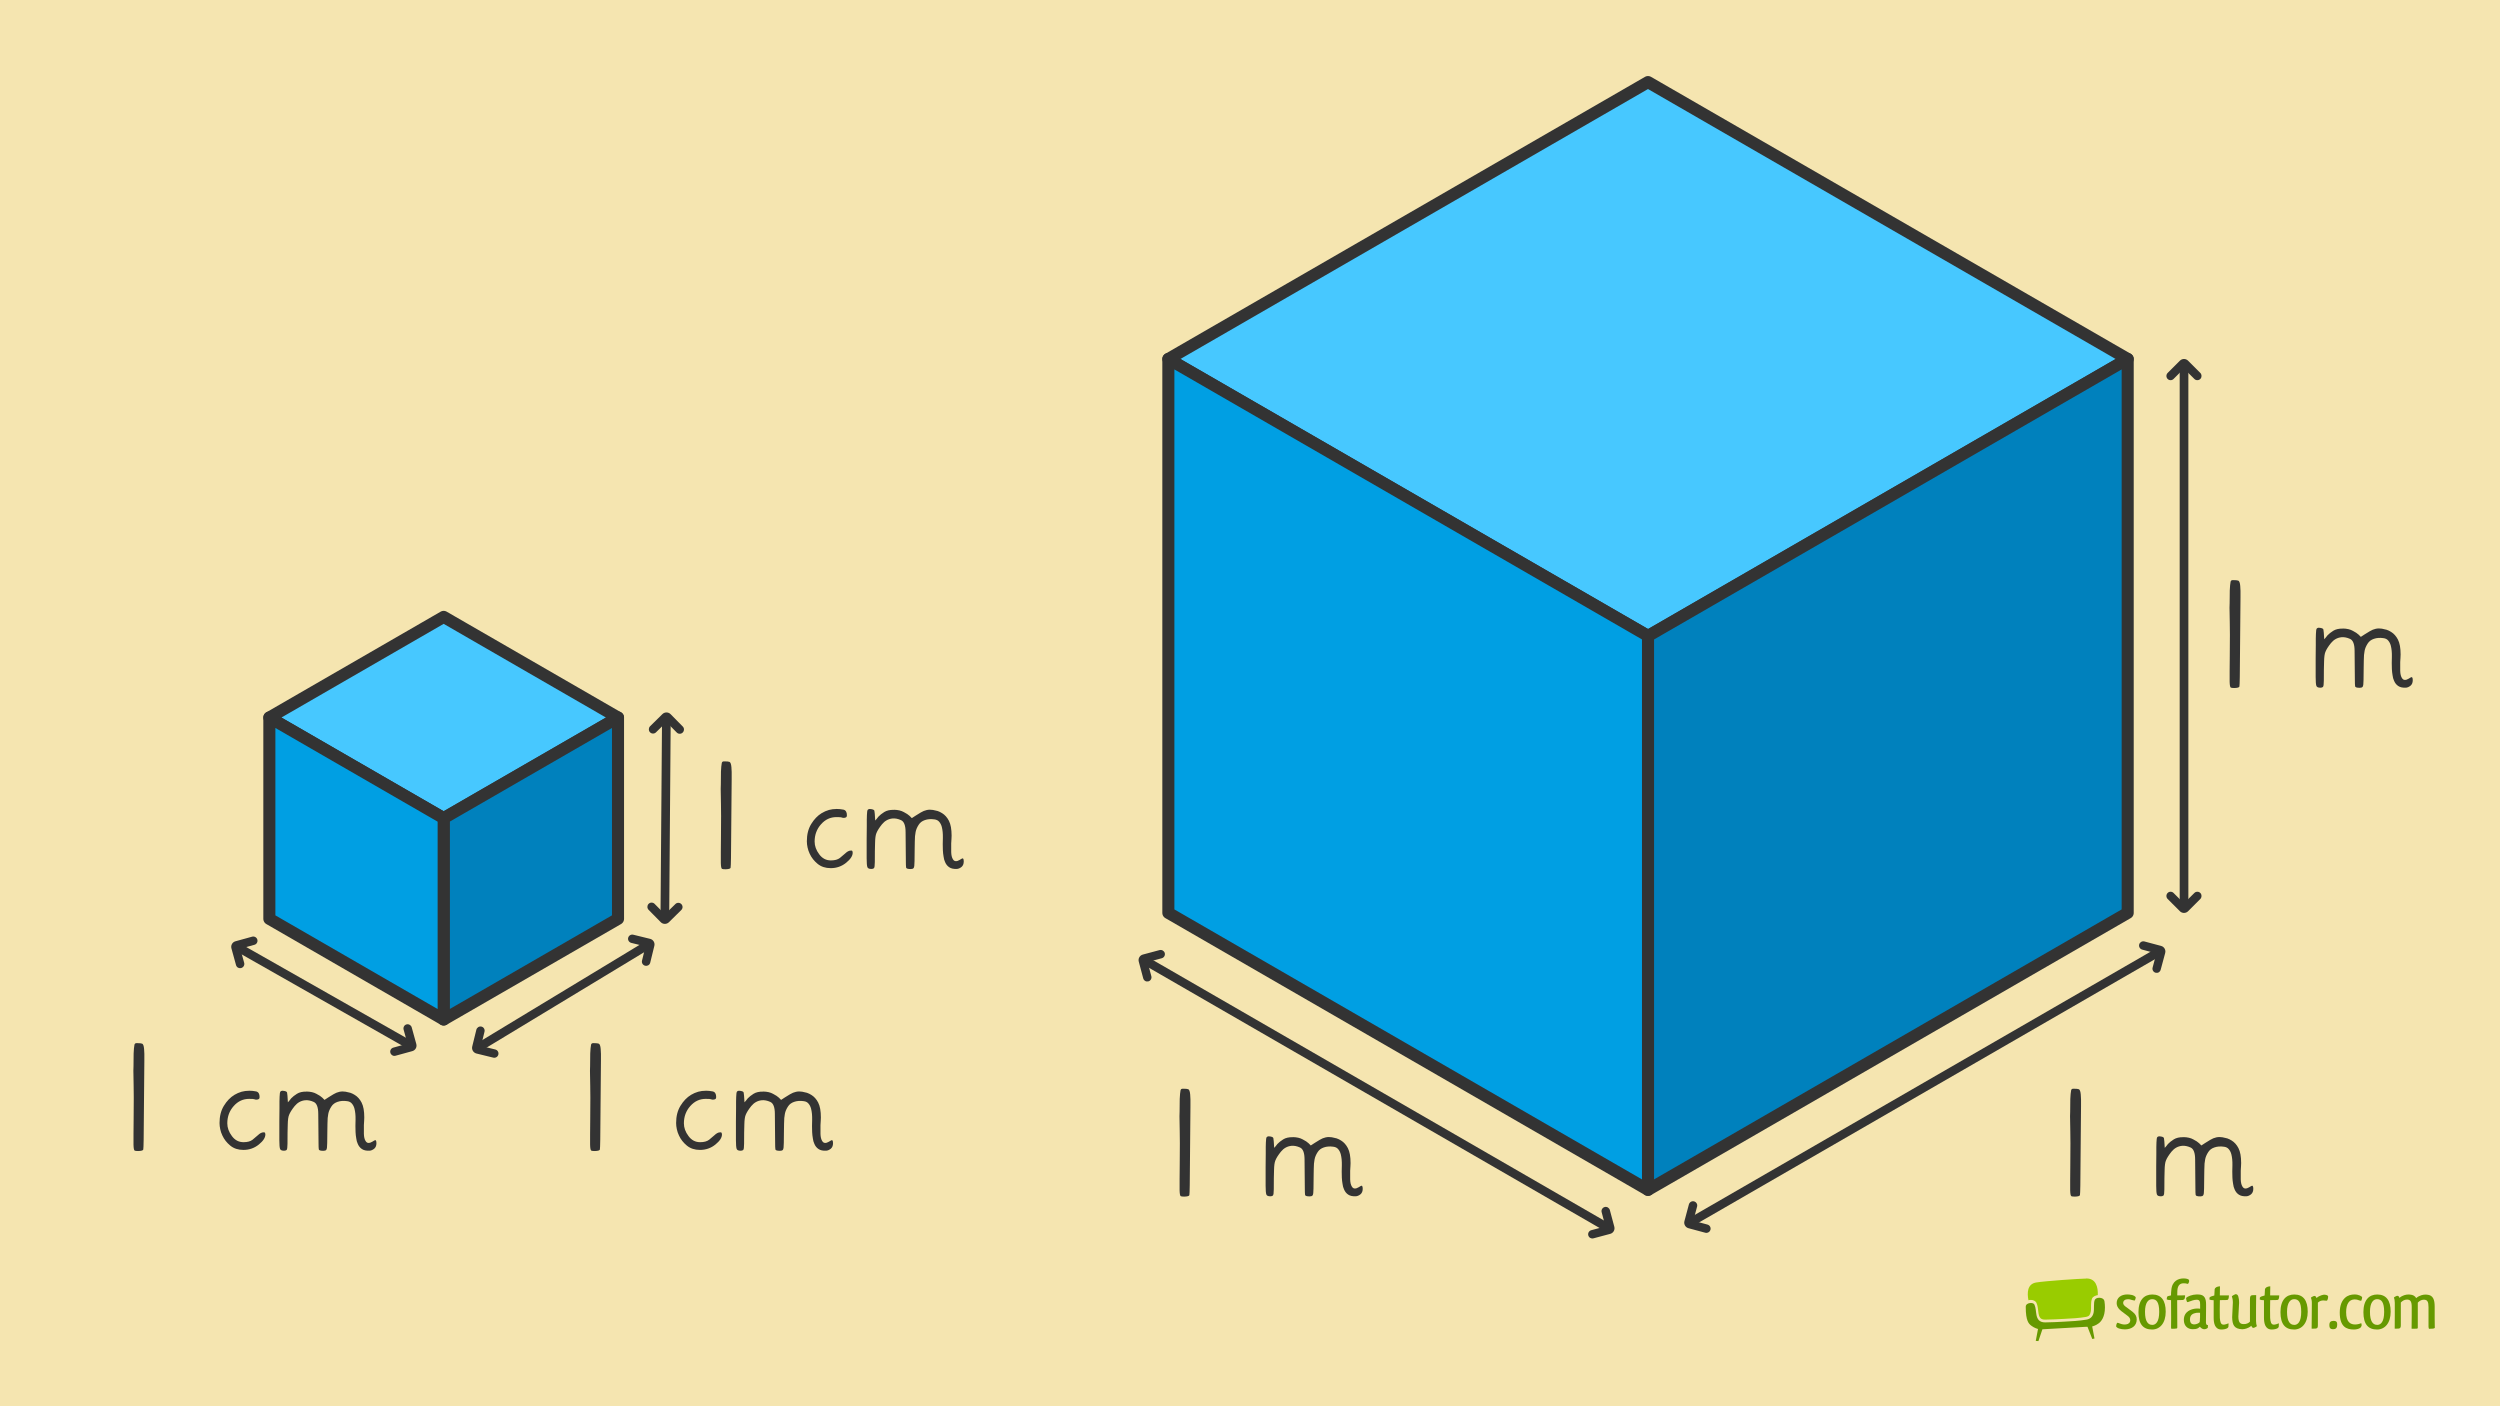
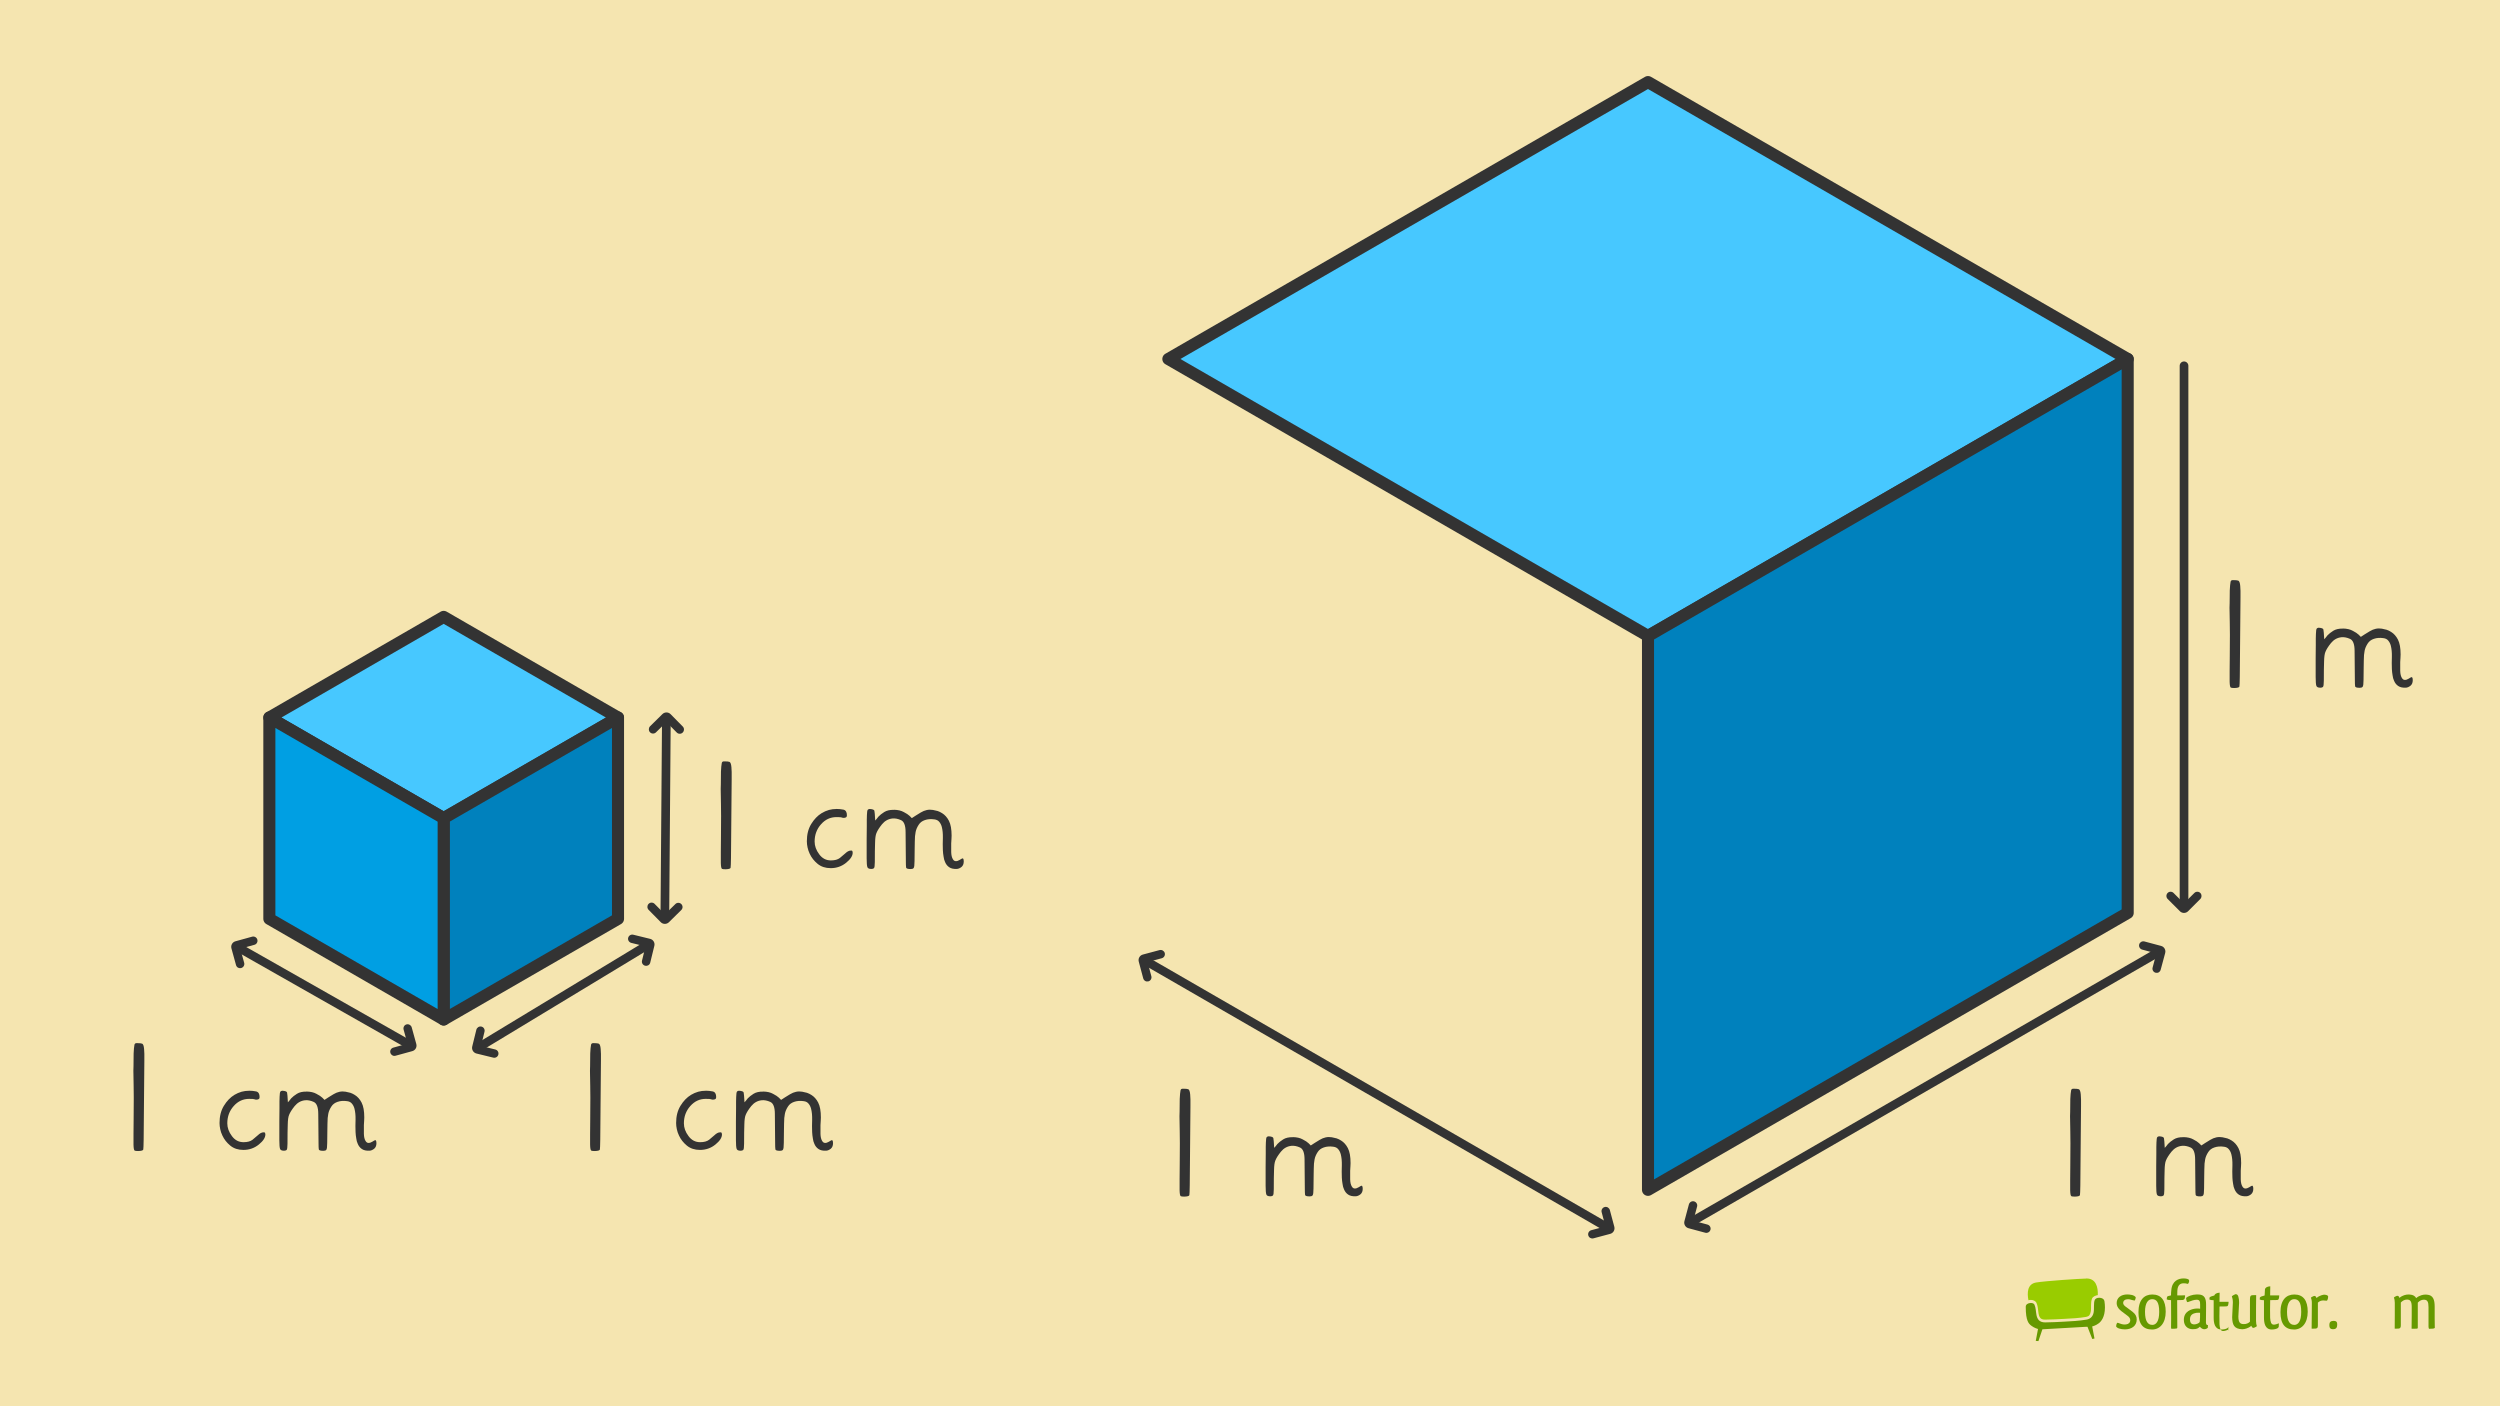
<svg xmlns="http://www.w3.org/2000/svg" id="Layer_1" width="576" height="324" viewBox="0 0 576 324">
  <g id="_1_SEO_Themplate_orig">
    <rect x="-.6" y="-.6" width="577.2" height="325.2" fill="#f5e5b0" />
    <g>
      <rect x="461.36" y="11.22" width="105" height="22" fill="none" />
      <rect width="576" height="324" fill="none" />
    </g>
    <g>
      <rect x="461.36" y="290.77" width="105" height="22" fill="none" />
      <g>
        <g>
          <path d="M467.08,300.43c-.22,.16-.35,.37-.35,.67,0,1.65,.18,2.64,.43,3.25,.25,.61,.55,.86,.88,1.11,.32,.24,.65,.41,.9,.52,.24,.11,.4,.15,.4,.15l.22,.06-.52,2.75,.61,.05,.92-2.72,10.12-.58h.27s1.1,2.81,1.1,2.81l.51-.11-.53-2.78,.22-.06s.15-.04,.4-.15c.25-.1,.57-.27,.9-.52,.52-.39,1.42-1.4,1.42-3.64,0-.43-.03-.89-.11-1.41-.08-.55-.6-.83-1.2-.83-.48,0-.91,.21-1.02,.48-.34,.72-.09,2-.29,2.98-.17,.84-.74,1.44-1.62,1.58-1.87,.31-3.3,.36-5.16,.47-1.62,.09-2.72,.14-4.34,.17h-.06c-.63,0-1.1-.18-1.42-.5-.31-.32-.46-.74-.55-1.17-.17-.88-.14-1.69-.47-2.41-.1-.24-.44-.41-.85-.4h0c-.29,0-.6,.09-.82,.24Z" fill="#690" fill-rule="evenodd" />
          <path d="M480.66,294.58c-1.41,.02-9.43,.55-11.55,.91-2.03,.35-2.09,2.38-1.76,4.09,.18-.05,.37-.08,.55-.08,.53,0,1.08,.2,1.31,.71,.29,.66,.33,1.27,.41,1.94,.07,.68,.19,1.25,.51,1.55,.21,.21,.51,.34,1.06,.34h.05c1.61-.03,2.71-.08,4.32-.17,1.87-.1,3.28-.16,5.1-.46,.69-.13,.88-.48,1.04-1.18,.19-.81-.1-2.1,.32-3.08,.21-.45,.82-.68,1.31-.76,.07-1.83-.41-3.86-2.66-3.83Z" fill="#9c0" fill-rule="evenodd" />
        </g>
        <path d="M490.63,298.27c.98,.07,1.38,.46,1.45,.65,0,.21-.11,.55-.24,.73-.23-.05-.47-.07-.75-.16-.24-.1-.5-.15-.8-.15-.67,0-1.11,.34-1.11,.85,0,.28,.13,.52,.52,.83,.41,.33,1.16,.81,1.64,1.22,.7,.55,.96,1.09,.96,1.77,0,1.51-1.22,2.28-2.72,2.28-1.01,0-1.87-.29-2.03-.7,0-.26,.1-.6,.26-.81h.07c.13,0,.28,.05,.44,.13,.34,.15,.78,.26,1.24,.26,.1,0,.21-.02,.31-.03,.59-.07,.94-.44,.94-.98,0-.37-.2-.7-.7-1.06-.42-.31-.94-.68-1.32-.99l-.39-.34c-.49-.47-.72-.98-.72-1.53,0-1.25,1.01-2,2.47-2,.18,0,.34,.02,.47,.03Z" fill="#690" />
        <path d="M495.84,306.32c-2.02,0-3.14-1.19-3.14-4s1.32-4.07,3.19-4.07c2.05,0,3.09,1.35,3.09,3.97s-1.33,4.1-3.14,4.1Zm.03-1.06c.86,0,1.61-.75,1.61-3s-.63-2.93-1.61-2.93h-.03c-.86,0-1.63,.8-1.63,2.91,0,2.25,.7,3.01,1.66,3.01Z" fill="#690" />
        <path d="M504.39,295.11c-.02,.13-.03,.24-.08,.36-.07,.15-.11,.24-.2,.33-.05,.02-.2-.03-.33-.06-.16-.05-.44-.07-.65-.07-.73,0-1.4,.33-1.47,1.73-.02,.34-.02,.7-.02,1.06h.88c.36,0,.72,0,.93-.02-.05,.77-.13,.93-.36,1.01-.03,.02-.1,.05-.18,.07-.34,.03-.78,.03-1.29,.03,0,1.84,.02,4.48,.03,6.22,0,.08,0,.26-.13,.31-.26,.05-.73,.07-.93,.07-.13,0-.24-.02-.36-.03-.02-.1-.02-.23-.02-.37,0-.65,.02-1.32,.02-1.99,0-1.33-.02-2.74-.02-4.2-.52-.02-.83-.07-1.01-.2,.07-.6,.11-.68,.37-.75,.13-.03,.34-.08,.63-.15,0-.44,.02-.85,.07-1.22,.18-2.17,1.68-2.69,2.82-2.69,.67,0,1.07,.15,1.22,.31,.07,.08,.05,.18,.05,.26Z" fill="#690" />
        <path d="M503.67,299.2c0-.06,.02-.13,.03-.18,.34-.33,1.32-.75,2.41-.78,.26,0,.29,0,.57,.02,1.2,.08,1.6,.88,1.6,2.26v.73c0,1.12-.03,2.43-.03,3.29,0,0-.07,.85,.46,.75-.02,.23-.02,.5-.02,.6-.13,.18-.44,.36-.86,.37-.39,0-.81-.36-.98-.59-.1,.1-.29,.28-.47,.37-.36,.18-.75,.21-1.19,.21-1.04,0-2.03-.65-2.03-2.15,0-2,1.77-2.51,2.75-2.6,.16-.02,.31-.02,.46-.02,.21,0,.39,.02,.54,.05v-.93c0-.73-.08-1.14-.78-1.14-.57,0-1.24,.23-1.71,.42-.18,.08-.34,.13-.47,.13-.15-.16-.21-.46-.24-.65-.02-.05-.02-.11-.02-.18Zm3.22,4.43v-1.16c-.1-.02-.21-.02-.33-.02-.2,0-.37,.02-.54,.03-.78,.13-1.45,.47-1.45,1.5,0,.83,.36,1.12,.86,1.16h.11c.49,0,1.03-.23,1.25-.5,.02-.03,.03-.13,.05-.23,.03-.2,.03-.44,.03-.78Z" fill="#690" />
-         <path d="M513.45,305.22c0,.15,0,.31-.02,.46-.03,.13-.11,.23-.24,.33-.31,.2-.86,.31-1.37,.31-1.51,0-1.79-1.42-1.79-2.73v-4.02c-.52,0-.78-.07-.98-.16,0-.5,.02-.44,.15-.57,.23-.2,.73-.24,.98-.36l.08-1.47c.11-.33,.46-.6,1.22-.65-.02,.75-.03,1.43-.03,2.1h2.1c-.05,.81-.15,.99-.37,1.04-.13,.02-.26,.03-.39,.03-.42,.02-.63,.02-1.33,.02-.02,.75-.03,1.51-.03,2.21s.02,1.35,.02,1.89c.07,.91,.21,1.55,.86,1.55,.24,.02,.99-.21,1.12-.33,.02,.1,.03,.23,.03,.36Z" fill="#690" />
+         <path d="M513.45,305.22c0,.15,0,.31-.02,.46-.03,.13-.11,.23-.24,.33-.31,.2-.86,.31-1.37,.31-1.51,0-1.79-1.42-1.79-2.73v-4.02c-.52,0-.78-.07-.98-.16,0-.5,.02-.44,.15-.57,.23-.2,.73-.24,.98-.36c.11-.33,.46-.6,1.22-.65-.02,.75-.03,1.43-.03,2.1h2.1c-.05,.81-.15,.99-.37,1.04-.13,.02-.26,.03-.39,.03-.42,.02-.63,.02-1.33,.02-.02,.75-.03,1.51-.03,2.21s.02,1.35,.02,1.89c.07,.91,.21,1.55,.86,1.55,.24,.02,.99-.21,1.12-.33,.02,.1,.03,.23,.03,.36Z" fill="#690" />
        <path d="M515.88,300.32l-.16,2.98c0,1.47,.46,1.77,1.24,1.77,.57,.03,1.16-.23,1.43-.57v-5.18c0-.34,.03-.55,.18-.77,.2-.16,.37-.15,1.25-.16-.02,.88-.03,1.92-.03,3.17v2.77c0,.52,.08,.9,.19,1.22-.08,.1-.29,.21-.65,.37-.05,.02-.1,.02-.11,.02-.29,0-.44-.21-.5-.49-.39,.33-.77,.52-1.12,.63-.34,.11-.65,.18-1.01,.18-1.89-.08-2.26-1.04-2.3-2.77l.16-3.4c0-.6-.1-1.04-.23-1.43,.1-.11,.34-.26,.77-.46,.07-.02,.11-.02,.13-.02,.36,0,.52,.29,.59,.55,.1,.37,.18,.73,.18,1.56Z" fill="#690" />
        <path d="M525.04,305.22c0,.15,0,.31-.02,.46-.03,.13-.11,.23-.24,.33-.31,.2-.86,.31-1.37,.31-1.51,0-1.79-1.42-1.79-2.73v-4.02c-.52,0-.78-.07-.98-.16,0-.5,.02-.44,.15-.57,.23-.2,.73-.24,.98-.36l.08-1.47c.11-.33,.46-.6,1.22-.65-.02,.75-.03,1.43-.03,2.1h2.1c-.05,.81-.15,.99-.37,1.04-.13,.02-.26,.03-.39,.03-.42,.02-.63,.02-1.33,.02-.02,.75-.03,1.51-.03,2.21s.02,1.35,.02,1.89c.07,.91,.21,1.55,.86,1.55,.24,.02,.99-.21,1.12-.33,.02,.1,.03,.23,.03,.36Z" fill="#690" />
        <path d="M528.56,306.32c-2.02,0-3.14-1.19-3.14-4s1.32-4.07,3.19-4.07c2.05,0,3.09,1.35,3.09,3.97s-1.33,4.1-3.14,4.1Zm.03-1.06c.86,0,1.61-.75,1.61-3s-.63-2.93-1.61-2.93h-.03c-.86,0-1.63,.8-1.63,2.91,0,2.25,.7,3.01,1.66,3.01Z" fill="#690" />
        <path d="M534.04,300.13v5.19c0,.28-.02,.47-.15,.65-.21,.15-.41,.16-1.29,.16,.02-.88,.03-1.92,.03-3.19l.02-2.75c0-.52-.1-.9-.21-1.22,.1-.1,.29-.21,.67-.37,.05-.02,.08-.02,.11-.02,.29,0,.42,.21,.5,.49,.37-.33,.77-.52,1.11-.63,.31-.1,.59-.18,.88-.13,.42,.05,.65,.18,.7,.41,0,.23-.06,.65-.26,.94q-.07,.02-.15,.02c-.11,0-.26-.02-.39-.03-.11-.03-.21-.03-.29-.03-.54,0-.96,.18-1.29,.52Z" fill="#690" />
        <path d="M537.64,304.33c.73,0,.86,.31,.85,.91-.02,.59-.2,1.01-.96,1.01-.64,0-.85-.31-.85-.98,0-.62,.29-.94,.96-.94Z" fill="#690" />
-         <path d="M544.04,299.69h-.08c-.11,0-.28-.05-.44-.1-.29-.13-.65-.21-.98-.21-.08,0-.15,0-.23,.02-1.03,.08-1.76,.98-1.76,2.93,0,2.34,1.03,2.83,2.08,2.83,.54,0,1.06-.15,1.4-.31,.05,.16,.1,.34,.1,.46-.02,.23-.16,.5-.36,.65-.31,.21-.85,.36-1.43,.36-1.76,0-3.26-.65-3.26-3.91,0-1.73,.55-2.78,1.19-3.37,.63-.6,1.45-.8,2.23-.8,.96,0,1.68,.44,1.74,.65,0,.21-.08,.57-.21,.8Z" fill="#690" />
-         <path d="M547.67,306.32c-2.02,0-3.14-1.19-3.14-4s1.32-4.07,3.19-4.07c2.05,0,3.09,1.35,3.09,3.97s-1.33,4.1-3.14,4.1Zm.03-1.06c.86,0,1.61-.75,1.61-3s-.63-2.93-1.61-2.93h-.03c-.86,0-1.63,.8-1.63,2.91,0,2.25,.7,3.01,1.66,3.01Z" fill="#690" />
        <path d="M556.87,306.12c-.11,.02-.29,.02-.57,.02h-.67c.03-.83,.03-1.82,.03-3.04v-1.95c0-1.27-.28-1.73-1.09-1.73-.6,0-1.07,.31-1.42,.68v5.27c0,.28-.03,.44-.16,.6-.21,.16-.39,.16-1.25,.16,.02-.83,.02-1.84,.02-3.06v-2.91c0-.52-.08-.9-.2-1.22,.08-.1,.29-.21,.65-.37,.05-.02,.1-.02,.11-.02,.31,0,.44,.21,.5,.49,.39-.33,.78-.52,1.12-.63,.34-.11,.65-.16,1.03-.16,.08,0,.2,0,.29,.02,.73,.05,1.16,.34,1.43,.81,.39-.33,.8-.54,1.17-.65,.34-.11,.65-.16,.99-.16,.11,0,.23,0,.33,.02,1.43,.11,1.77,1.17,1.77,2.8v2.74c0,.81,0,1.55,.03,2.13-.2,.15-.42,.2-1.34,.2-.06-.13-.11-.29-.11-.52v-4.46c0-1.27-.26-1.73-1.09-1.73-.57,0-1.04,.31-1.38,.68v5.75c0,.16-.08,.23-.21,.26Z" fill="#690" />
      </g>
      <rect width="576" height="324" fill="none" />
    </g>
  </g>
  <g>
    <polygon points="142.39 165.32 102.22 188.51 102.22 188.51 102.22 188.51 62.06 165.32 102.22 142.13 142.39 165.32" fill="#47c8ff" stroke="#333" stroke-linecap="round" stroke-linejoin="round" stroke-width="2.78" />
    <polygon points="142.39 165.32 142.39 211.7 102.22 234.89 102.22 188.51 102.22 188.51 142.39 165.32" fill="#0081bd" stroke="#333" stroke-linecap="round" stroke-linejoin="round" stroke-width="2.78" />
    <polygon points="102.22 188.51 102.22 234.89 62.06 211.7 62.06 165.32 102.22 188.51" fill="#009fe3" stroke="#333" stroke-linecap="round" stroke-linejoin="round" stroke-width="2.78" />
  </g>
  <g>
    <line x1="53.45" y1="217.48" x2="95.8" y2="241.53" fill="#333" />
    <g>
      <line x1="54.81" y1="218.25" x2="94.43" y2="240.76" fill="none" stroke="#333" stroke-linecap="round" stroke-linejoin="round" stroke-width="2" />
      <path d="M54.84,222.94c.23,.13,.49,.16,.74,.09,.52-.14,.82-.68,.68-1.19l-.9-3.26,3.26-.9c.26-.07,.47-.24,.59-.47,.13-.23,.15-.5,.07-.76-.15-.49-.69-.78-1.19-.64l-3.84,1.06c-.71,.19-1.12,.93-.93,1.63l1.06,3.86c.07,.25,.23,.46,.46,.59Z" fill="#333" />
      <path d="M90.4,243.14c-.23-.13-.39-.34-.46-.58-.14-.52,.16-1.05,.68-1.19l3.26-.9-.89-3.26c-.07-.26-.03-.52,.1-.75,.13-.23,.35-.39,.61-.45,.5-.12,1.02,.19,1.16,.7l1.06,3.84c.19,.71-.22,1.44-.93,1.63l-3.86,1.06c-.25,.07-.51,.04-.74-.09Z" fill="#333" />
    </g>
  </g>
  <g>
    <line x1="108.94" y1="242.12" x2="150.6" y2="216.9" fill="#333" />
    <g>
      <line x1="110.28" y1="241.31" x2="149.26" y2="217.71" fill="none" stroke="#333" stroke-linecap="round" stroke-linejoin="round" stroke-width="2" />
      <path d="M114.38,243.57c.22-.13,.38-.35,.44-.6,.13-.52-.19-1.05-.71-1.17l-3.28-.81,.8-3.29c.06-.26,.02-.53-.12-.75-.14-.23-.36-.38-.62-.43-.5-.1-1.01,.22-1.14,.73l-.95,3.87c-.17,.71,.26,1.43,.97,1.61l3.88,.95c.25,.06,.51,.02,.73-.11Z" fill="#333" />
      <path d="M149.36,222.39c-.22,.13-.48,.17-.73,.11-.52-.13-.84-.65-.71-1.17l.8-3.28-3.28-.81c-.26-.07-.47-.23-.61-.46-.13-.23-.17-.5-.09-.75,.14-.49,.66-.8,1.18-.67l3.87,.95c.71,.17,1.15,.89,.97,1.61l-.95,3.88c-.06,.25-.22,.46-.44,.6Z" fill="#333" />
    </g>
  </g>
  <g>
    <line x1="153.17" y1="212.86" x2="153.55" y2="164.16" fill="#333" />
    <g>
      <line x1="153.18" y1="211.29" x2="153.53" y2="165.73" fill="none" stroke="#333" stroke-linecap="round" stroke-linejoin="round" stroke-width="2" />
      <path d="M157.26,208.99c0-.26-.1-.5-.28-.69-.38-.38-.99-.39-1.37-.01l-2.41,2.37-2.38-2.41c-.19-.19-.44-.29-.7-.29-.27,0-.51,.11-.7,.31-.35,.37-.35,.98,.02,1.36l2.8,2.84c.51,.52,1.36,.53,1.88,.01l2.85-2.81c.18-.18,.29-.43,.29-.69Z" fill="#333" />
      <path d="M157.58,168.1c0,.26-.11,.5-.29,.68-.38,.38-1,.37-1.37-.01l-2.37-2.41-2.41,2.37c-.19,.19-.44,.29-.71,.28-.27,0-.51-.12-.69-.32-.35-.38-.33-.98,.04-1.36l2.84-2.8c.52-.51,1.36-.51,1.88,.01l2.81,2.85c.18,.18,.28,.43,.28,.69Z" fill="#333" />
    </g>
  </g>
  <g>
    <path d="M30.82,253.02c0-.35-.01-1.28-.03-2.78-.04-1.17-.06-2.35-.06-3.56,0-.35,0-.7,.03-1.03,0-1.04,0-2.02,.03-2.94,.04-.9,.1-1.56,.19-2,.02-.1,.07-.2,.16-.28,.1-.06,.21-.09,.31-.09h.19c.54,0,.92,.04,1.12,.12,.23,.1,.38,.51,.44,1.22,.02,.29,.04,.67,.06,1.12v1.62c-.04,4.04-.09,10.09-.16,18.16-.02,1.31-.05,2.07-.09,2.28-.06,.21-.45,.32-1.16,.34-.4,0-.67-.03-.81-.09-.17-.08-.26-.54-.28-1.38v-2.41c0-.9,0-2.02,.03-3.38,.02-1.35,.03-3,.03-4.94Z" fill="#333" />
    <path d="M57.38,251.3c.54,0,1.08,.05,1.62,.16,.54,.12,.81,.56,.81,1.31,0,.23-.07,.39-.22,.47-.15,.08-.32,.12-.53,.12-.17,0-.31-.03-.44-.09-.1-.06-.51-.09-1.22-.09-1.4,0-2.58,.55-3.56,1.66-.98,1.1-1.47,2.43-1.47,3.97,0,1.02,.35,2,1.06,2.94,.69,.94,1.58,1.41,2.69,1.41,.9,0,1.58-.19,2.06-.56,.46-.38,.88-.73,1.25-1.06,.19-.19,.4-.34,.62-.47,.21-.12,.46-.19,.75-.19,.15,0,.24,.05,.28,.16,.04,.12,.06,.24,.06,.34,0,.73-.5,1.5-1.5,2.31-1.02,.83-2.21,1.25-3.56,1.25-1.21,0-2.22-.33-3.03-1-.79-.65-1.4-1.42-1.81-2.31-.23-.48-.4-.97-.5-1.47-.1-.48-.16-.95-.16-1.41,0-1.56,.33-2.88,1-3.97,.67-1.1,1.48-1.95,2.44-2.53,.52-.31,1.07-.55,1.66-.72,.56-.15,1.12-.22,1.69-.22Z" fill="#333" />
    <path d="M70.63,251.49c.94,.02,1.7,.2,2.28,.53,.6,.31,1.05,.6,1.34,.88l.38,.38c.08,.1,.13,.15,.16,.12,.46-.31,1.13-.74,2.03-1.28,.92-.56,1.85-.76,2.81-.59,.35,.06,.72,.15,1.09,.25,.35,.12,.7,.29,1.03,.5,.62,.38,1.15,.96,1.56,1.75,.42,.81,.62,1.96,.62,3.44,0,.21-.01,.46-.03,.75-.02,.31-.04,.65-.06,1-.02,.67-.02,1.34,0,2.03,.02,.71,.15,1.25,.38,1.62,.1,.19,.24,.32,.41,.41,.19,.08,.41,.08,.66,0,.31-.12,.62-.29,.94-.5,.33-.23,.5-.02,.5,.62,0,.56-.18,.99-.53,1.28-.35,.27-.7,.42-1.03,.44-.75,.04-1.34-.08-1.78-.38-.44-.29-.76-.7-.97-1.22-.17-.35-.28-.77-.34-1.25-.08-.46-.14-.94-.16-1.44-.04-.94-.04-1.88,0-2.84,.02-.98-.06-1.83-.25-2.56-.12-.46-.32-.84-.59-1.16-.25-.31-.62-.5-1.09-.56-.83-.12-1.57-.07-2.22,.16-.62,.21-1.09,.56-1.41,1.06-.38,.58-.62,1.15-.72,1.69-.12,.54-.19,1.3-.19,2.28-.02,.54-.03,1.17-.03,1.88s-.01,1.58-.03,2.56c0,.9-.07,1.43-.22,1.59-.12,.15-.34,.22-.66,.22-.67,0-1.02-.11-1.06-.34-.04-.25-.06-.78-.06-1.59-.02-1.46-.04-3.65-.06-6.56,0-1.54-.35-2.47-1.06-2.78-.69-.31-1.34-.44-1.97-.38-.96,.1-1.76,.55-2.41,1.34-.65,.81-1.07,1.49-1.28,2.03-.19,.44-.29,1.18-.31,2.22-.04,1.02-.06,2.5-.06,4.44,0,.83-.07,1.31-.22,1.44-.15,.1-.33,.16-.56,.16-.54,0-.85-.15-.94-.44-.1-.29-.16-.95-.16-1.97v-4.38c0-1.21,0-2.23,.03-3.06v-1.5c0-.44,0-.79,.03-1.06,.02-.69,.08-1.09,.19-1.22,.08-.1,.22-.17,.41-.19h.06c.65,.04,1,.18,1.06,.41,.06,.21,.12,.96,.19,2.25,.1-.08,.21-.2,.31-.34,.12-.17,.27-.35,.44-.56,.33-.35,.78-.71,1.34-1.06,.56-.35,1.3-.52,2.22-.5Z" fill="#333" />
  </g>
  <g>
    <path d="M136.02,253.02c0-.35-.01-1.28-.03-2.78-.04-1.17-.06-2.35-.06-3.56,0-.35,0-.7,.03-1.03,0-1.04,0-2.02,.03-2.94,.04-.9,.1-1.56,.19-2,.02-.1,.07-.2,.16-.28,.1-.06,.21-.09,.31-.09h.19c.54,0,.92,.04,1.12,.12,.23,.1,.38,.51,.44,1.22,.02,.29,.04,.67,.06,1.12v1.62c-.04,4.04-.09,10.09-.16,18.16-.02,1.31-.05,2.07-.09,2.28-.06,.21-.45,.32-1.16,.34-.4,0-.67-.03-.81-.09-.17-.08-.26-.54-.28-1.38v-2.41c0-.9,0-2.02,.03-3.38,.02-1.35,.03-3,.03-4.94Z" fill="#333" />
    <path d="M162.58,251.3c.54,0,1.08,.05,1.62,.16,.54,.12,.81,.56,.81,1.31,0,.23-.07,.39-.22,.47-.15,.08-.32,.12-.53,.12-.17,0-.31-.03-.44-.09-.1-.06-.51-.09-1.22-.09-1.4,0-2.58,.55-3.56,1.66-.98,1.1-1.47,2.43-1.47,3.97,0,1.02,.35,2,1.06,2.94,.69,.94,1.58,1.41,2.69,1.41,.9,0,1.58-.19,2.06-.56,.46-.38,.88-.73,1.25-1.06,.19-.19,.4-.34,.62-.47,.21-.12,.46-.19,.75-.19,.15,0,.24,.05,.28,.16,.04,.12,.06,.24,.06,.34,0,.73-.5,1.5-1.5,2.31-1.02,.83-2.21,1.25-3.56,1.25-1.21,0-2.22-.33-3.03-1-.79-.65-1.4-1.42-1.81-2.31-.23-.48-.4-.97-.5-1.47-.1-.48-.16-.95-.16-1.41,0-1.56,.33-2.88,1-3.97,.67-1.1,1.48-1.95,2.44-2.53,.52-.31,1.07-.55,1.66-.72,.56-.15,1.12-.22,1.69-.22Z" fill="#333" />
    <path d="M175.83,251.49c.94,.02,1.7,.2,2.28,.53,.6,.31,1.05,.6,1.34,.88l.38,.38c.08,.1,.13,.15,.16,.12,.46-.31,1.13-.74,2.03-1.28,.92-.56,1.85-.76,2.81-.59,.35,.06,.72,.15,1.09,.25,.35,.12,.7,.29,1.03,.5,.62,.38,1.15,.96,1.56,1.75,.42,.81,.62,1.96,.62,3.44,0,.21-.01,.46-.03,.75-.02,.31-.04,.65-.06,1-.02,.67-.02,1.34,0,2.03,.02,.71,.15,1.25,.38,1.62,.1,.19,.24,.32,.41,.41,.19,.08,.41,.08,.66,0,.31-.12,.62-.29,.94-.5,.33-.23,.5-.02,.5,.62,0,.56-.18,.99-.53,1.28-.35,.27-.7,.42-1.03,.44-.75,.04-1.34-.08-1.78-.38-.44-.29-.76-.7-.97-1.22-.17-.35-.28-.77-.34-1.25-.08-.46-.14-.94-.16-1.44-.04-.94-.04-1.88,0-2.84,.02-.98-.06-1.83-.25-2.56-.12-.46-.32-.84-.59-1.16-.25-.31-.62-.5-1.09-.56-.83-.12-1.57-.07-2.22,.16-.62,.21-1.09,.56-1.41,1.06-.38,.58-.62,1.15-.72,1.69-.12,.54-.19,1.3-.19,2.28-.02,.54-.03,1.17-.03,1.88s-.01,1.58-.03,2.56c0,.9-.07,1.43-.22,1.59-.12,.15-.34,.22-.66,.22-.67,0-1.02-.11-1.06-.34-.04-.25-.06-.78-.06-1.59-.02-1.46-.04-3.65-.06-6.56,0-1.54-.35-2.47-1.06-2.78-.69-.31-1.34-.44-1.97-.38-.96,.1-1.76,.55-2.41,1.34-.65,.81-1.07,1.49-1.28,2.03-.19,.44-.29,1.18-.31,2.22-.04,1.02-.06,2.5-.06,4.44,0,.83-.07,1.31-.22,1.44-.15,.1-.33,.16-.56,.16-.54,0-.85-.15-.94-.44-.1-.29-.16-.95-.16-1.97v-4.38c0-1.21,0-2.23,.03-3.06v-1.5c0-.44,0-.79,.03-1.06,.02-.69,.08-1.09,.19-1.22,.08-.1,.22-.17,.41-.19h.06c.65,.04,1,.18,1.06,.41,.06,.21,.12,.96,.19,2.25,.1-.08,.21-.2,.31-.34,.12-.17,.27-.35,.44-.56,.33-.35,.78-.71,1.34-1.06,.56-.35,1.3-.52,2.22-.5Z" fill="#333" />
  </g>
  <g>
    <path d="M166.14,188.1c0-.35-.01-1.28-.03-2.78-.04-1.17-.06-2.35-.06-3.56,0-.35,0-.7,.03-1.03,0-1.04,0-2.02,.03-2.94,.04-.9,.1-1.56,.19-2,.02-.1,.07-.2,.16-.28,.1-.06,.21-.09,.31-.09h.19c.54,0,.92,.04,1.12,.12,.23,.1,.38,.51,.44,1.22,.02,.29,.04,.67,.06,1.12v1.62c-.04,4.04-.09,10.09-.16,18.16-.02,1.31-.05,2.07-.09,2.28-.06,.21-.45,.32-1.16,.34-.4,0-.67-.03-.81-.09-.17-.08-.26-.54-.28-1.38v-2.41c0-.9,0-2.02,.03-3.38,.02-1.35,.03-3,.03-4.94Z" fill="#333" />
    <path d="M192.7,186.38c.54,0,1.08,.05,1.62,.16,.54,.12,.81,.56,.81,1.31,0,.23-.07,.39-.22,.47-.15,.08-.32,.12-.53,.12-.17,0-.31-.03-.44-.09-.1-.06-.51-.09-1.22-.09-1.4,0-2.58,.55-3.56,1.66-.98,1.1-1.47,2.43-1.47,3.97,0,1.02,.35,2,1.06,2.94,.69,.94,1.58,1.41,2.69,1.41,.9,0,1.58-.19,2.06-.56,.46-.38,.88-.73,1.25-1.06,.19-.19,.4-.34,.62-.47,.21-.12,.46-.19,.75-.19,.15,0,.24,.05,.28,.16,.04,.12,.06,.24,.06,.34,0,.73-.5,1.5-1.5,2.31-1.02,.83-2.21,1.25-3.56,1.25-1.21,0-2.22-.33-3.03-1-.79-.65-1.4-1.42-1.81-2.31-.23-.48-.4-.97-.5-1.47-.1-.48-.16-.95-.16-1.41,0-1.56,.33-2.88,1-3.97,.67-1.1,1.48-1.95,2.44-2.53,.52-.31,1.07-.55,1.66-.72,.56-.15,1.12-.22,1.69-.22Z" fill="#333" />
    <path d="M205.95,186.57c.94,.02,1.7,.2,2.28,.53,.6,.31,1.05,.6,1.34,.88l.38,.38c.08,.1,.13,.15,.16,.12,.46-.31,1.13-.74,2.03-1.28,.92-.56,1.85-.76,2.81-.59,.35,.06,.72,.15,1.09,.25,.35,.12,.7,.29,1.03,.5,.62,.38,1.15,.96,1.56,1.75,.42,.81,.62,1.96,.62,3.44,0,.21-.01,.46-.03,.75-.02,.31-.04,.65-.06,1-.02,.67-.02,1.34,0,2.03,.02,.71,.15,1.25,.38,1.62,.1,.19,.24,.32,.41,.41,.19,.08,.41,.08,.66,0,.31-.12,.62-.29,.94-.5,.33-.23,.5-.02,.5,.62,0,.56-.18,.99-.53,1.28-.35,.27-.7,.42-1.03,.44-.75,.04-1.34-.08-1.78-.38-.44-.29-.76-.7-.97-1.22-.17-.35-.28-.77-.34-1.25-.08-.46-.14-.94-.16-1.44-.04-.94-.04-1.88,0-2.84,.02-.98-.06-1.83-.25-2.56-.12-.46-.32-.84-.59-1.16-.25-.31-.62-.5-1.09-.56-.83-.12-1.57-.07-2.22,.16-.62,.21-1.09,.56-1.41,1.06-.38,.58-.62,1.15-.72,1.69-.12,.54-.19,1.3-.19,2.28-.02,.54-.03,1.17-.03,1.88s-.01,1.58-.03,2.56c0,.9-.07,1.43-.22,1.59-.12,.15-.34,.22-.66,.22-.67,0-1.02-.11-1.06-.34-.04-.25-.06-.78-.06-1.59-.02-1.46-.04-3.65-.06-6.56,0-1.54-.35-2.47-1.06-2.78-.69-.31-1.34-.44-1.97-.38-.96,.1-1.76,.55-2.41,1.34-.65,.81-1.07,1.49-1.28,2.03-.19,.44-.29,1.18-.31,2.22-.04,1.02-.06,2.5-.06,4.44,0,.83-.07,1.31-.22,1.44-.15,.1-.33,.16-.56,.16-.54,0-.85-.15-.94-.44-.1-.29-.16-.95-.16-1.97v-4.38c0-1.21,0-2.23,.03-3.06v-1.5c0-.44,0-.79,.03-1.06,.02-.69,.08-1.09,.19-1.22,.08-.1,.22-.17,.41-.19h.06c.65,.04,1,.18,1.06,.41,.06,.21,.12,.96,.19,2.25,.1-.08,.21-.2,.31-.34,.12-.17,.27-.35,.44-.56,.33-.35,.78-.71,1.34-1.06,.56-.35,1.3-.52,2.22-.5Z" fill="#333" />
  </g>
  <g>
    <g>
      <polygon points="490.22 82.71 379.71 146.53 379.7 146.53 379.7 146.52 269.19 82.71 379.7 18.91 490.22 82.71" fill="#47c8ff" stroke="#333" stroke-linecap="round" stroke-linejoin="round" stroke-width="2.78" />
      <polygon points="490.22 82.71 490.22 210.33 379.7 274.14 379.7 146.53 379.71 146.53 490.22 82.71" fill="#0081bd" stroke="#333" stroke-linecap="round" stroke-linejoin="round" stroke-width="2.78" />
-       <polygon points="379.7 146.52 379.7 274.14 269.19 210.33 269.19 82.71 379.7 146.52" fill="#009fe3" stroke="#333" stroke-linecap="round" stroke-linejoin="round" stroke-width="2.78" />
    </g>
    <g>
      <path d="M513.77,146.34c0-.35-.01-1.28-.03-2.78-.04-1.17-.06-2.35-.06-3.56,0-.35,0-.7,.03-1.03,0-1.04,0-2.02,.03-2.94,.04-.9,.1-1.56,.19-2,.02-.1,.07-.2,.16-.28,.1-.06,.21-.09,.31-.09h.19c.54,0,.92,.04,1.12,.12,.23,.1,.38,.51,.44,1.22,.02,.29,.04,.67,.06,1.12v1.62c-.04,4.04-.09,10.09-.16,18.16-.02,1.31-.05,2.07-.09,2.28-.06,.21-.45,.32-1.16,.34-.4,0-.67-.03-.81-.09-.17-.08-.26-.54-.28-1.38v-2.41c0-.9,0-2.02,.03-3.38,.02-1.35,.03-3,.03-4.94Z" fill="#333" />
      <path d="M539.8,144.81c.94,.02,1.7,.2,2.28,.53,.6,.31,1.05,.6,1.34,.88l.38,.38c.08,.1,.13,.15,.16,.12,.46-.31,1.13-.74,2.03-1.28,.92-.56,1.85-.76,2.81-.59,.35,.06,.72,.15,1.09,.25,.35,.12,.7,.29,1.03,.5,.62,.38,1.15,.96,1.56,1.75,.42,.81,.62,1.96,.62,3.44,0,.21-.01,.46-.03,.75-.02,.31-.04,.65-.06,1-.02,.67-.02,1.34,0,2.03,.02,.71,.15,1.25,.38,1.62,.1,.19,.24,.32,.41,.41,.19,.08,.41,.08,.66,0,.31-.12,.62-.29,.94-.5,.33-.23,.5-.02,.5,.62,0,.56-.18,.99-.53,1.28-.35,.27-.7,.42-1.03,.44-.75,.04-1.34-.08-1.78-.38-.44-.29-.76-.7-.97-1.22-.17-.35-.28-.77-.34-1.25-.08-.46-.14-.94-.16-1.44-.04-.94-.04-1.88,0-2.84,.02-.98-.06-1.83-.25-2.56-.12-.46-.32-.84-.59-1.16-.25-.31-.62-.5-1.09-.56-.83-.12-1.57-.07-2.22,.16-.62,.21-1.09,.56-1.41,1.06-.38,.58-.62,1.15-.72,1.69-.12,.54-.19,1.3-.19,2.28-.02,.54-.03,1.17-.03,1.88s-.01,1.58-.03,2.56c0,.9-.07,1.43-.22,1.59-.12,.15-.34,.22-.66,.22-.67,0-1.02-.11-1.06-.34-.04-.25-.06-.78-.06-1.59-.02-1.46-.04-3.65-.06-6.56,0-1.54-.35-2.47-1.06-2.78-.69-.31-1.34-.44-1.97-.38-.96,.1-1.76,.55-2.41,1.34-.65,.81-1.07,1.49-1.28,2.03-.19,.44-.29,1.18-.31,2.22-.04,1.02-.06,2.5-.06,4.44,0,.83-.07,1.31-.22,1.44-.15,.1-.33,.16-.56,.16-.54,0-.85-.15-.94-.44-.1-.29-.16-.95-.16-1.97v-4.38c0-1.21,0-2.23,.03-3.06v-1.5c0-.44,0-.79,.03-1.06,.02-.69,.08-1.09,.19-1.22,.08-.1,.22-.17,.41-.19h.06c.65,.04,1,.18,1.06,.41,.06,.21,.12,.96,.19,2.25,.1-.08,.21-.2,.31-.34,.12-.17,.27-.35,.44-.56,.33-.35,.78-.71,1.34-1.06,.56-.35,1.3-.52,2.22-.5Z" fill="#333" />
    </g>
    <g>
      <path d="M271.84,263.52c0-.35-.01-1.28-.03-2.78-.04-1.17-.06-2.35-.06-3.56,0-.35,0-.7,.03-1.03,0-1.04,0-2.02,.03-2.94,.04-.9,.1-1.56,.19-2,.02-.1,.07-.2,.16-.28,.1-.06,.21-.09,.31-.09h.19c.54,0,.92,.04,1.12,.12,.23,.1,.38,.51,.44,1.22,.02,.29,.04,.67,.06,1.12v1.62c-.04,4.04-.09,10.09-.16,18.16-.02,1.31-.05,2.07-.09,2.28-.06,.21-.45,.32-1.16,.34-.4,0-.67-.03-.81-.09-.17-.08-.26-.54-.28-1.38v-2.41c0-.9,0-2.02,.03-3.38,.02-1.35,.03-3,.03-4.94Z" fill="#333" />
      <path d="M297.87,261.99c.94,.02,1.7,.2,2.28,.53,.6,.31,1.05,.6,1.34,.88l.38,.38c.08,.1,.13,.15,.16,.12,.46-.31,1.13-.74,2.03-1.28,.92-.56,1.85-.76,2.81-.59,.35,.06,.72,.15,1.09,.25,.35,.12,.7,.29,1.03,.5,.62,.38,1.15,.96,1.56,1.75,.42,.81,.62,1.96,.62,3.44,0,.21-.01,.46-.03,.75-.02,.31-.04,.65-.06,1-.02,.67-.02,1.34,0,2.03,.02,.71,.15,1.25,.38,1.62,.1,.19,.24,.32,.41,.41,.19,.08,.41,.08,.66,0,.31-.12,.62-.29,.94-.5,.33-.23,.5-.02,.5,.62,0,.56-.18,.99-.53,1.28-.35,.27-.7,.42-1.03,.44-.75,.04-1.34-.08-1.78-.38-.44-.29-.76-.7-.97-1.22-.17-.35-.28-.77-.34-1.25-.08-.46-.14-.94-.16-1.44-.04-.94-.04-1.88,0-2.84,.02-.98-.06-1.83-.25-2.56-.12-.46-.32-.84-.59-1.16-.25-.31-.62-.5-1.09-.56-.83-.12-1.57-.07-2.22,.16-.62,.21-1.09,.56-1.41,1.06-.38,.58-.62,1.15-.72,1.69-.12,.54-.19,1.3-.19,2.28-.02,.54-.03,1.17-.03,1.88s-.01,1.58-.03,2.56c0,.9-.07,1.43-.22,1.59-.12,.15-.34,.22-.66,.22-.67,0-1.02-.11-1.06-.34-.04-.25-.06-.78-.06-1.59-.02-1.46-.04-3.65-.06-6.56,0-1.54-.35-2.47-1.06-2.78-.69-.31-1.34-.44-1.97-.38-.96,.1-1.76,.55-2.41,1.34-.65,.81-1.07,1.49-1.28,2.03-.19,.44-.29,1.18-.31,2.22-.04,1.02-.06,2.5-.06,4.44,0,.83-.07,1.31-.22,1.44-.15,.1-.33,.16-.56,.16-.54,0-.85-.15-.94-.44-.1-.29-.16-.95-.16-1.97v-4.38c0-1.21,0-2.23,.03-3.06v-1.5c0-.44,0-.79,.03-1.06,.02-.69,.08-1.09,.19-1.22,.08-.1,.22-.17,.41-.19h.06c.65,.04,1,.18,1.06,.41,.06,.21,.12,.96,.19,2.25,.1-.08,.21-.2,.31-.34,.12-.17,.27-.35,.44-.56,.33-.35,.78-.71,1.34-1.06,.56-.35,1.3-.52,2.22-.5Z" fill="#333" />
    </g>
    <g>
      <path d="M477.03,263.52c0-.35-.01-1.28-.03-2.78-.04-1.17-.06-2.35-.06-3.56,0-.35,0-.7,.03-1.03,0-1.04,0-2.02,.03-2.94,.04-.9,.1-1.56,.19-2,.02-.1,.07-.2,.16-.28,.1-.06,.21-.09,.31-.09h.19c.54,0,.92,.04,1.12,.12,.23,.1,.38,.51,.44,1.22,.02,.29,.04,.67,.06,1.12v1.62c-.04,4.04-.09,10.09-.16,18.16-.02,1.31-.05,2.07-.09,2.28-.06,.21-.45,.32-1.16,.34-.4,0-.67-.03-.81-.09-.17-.08-.26-.54-.28-1.38v-2.41c0-.9,0-2.02,.03-3.38,.02-1.35,.03-3,.03-4.94Z" fill="#333" />
      <path d="M503.06,261.99c.94,.02,1.7,.2,2.28,.53,.6,.31,1.05,.6,1.34,.88l.38,.38c.08,.1,.13,.15,.16,.12,.46-.31,1.13-.74,2.03-1.28,.92-.56,1.85-.76,2.81-.59,.35,.06,.72,.15,1.09,.25,.35,.12,.7,.29,1.03,.5,.62,.38,1.15,.96,1.56,1.75,.42,.81,.62,1.96,.62,3.44,0,.21-.01,.46-.03,.75-.02,.31-.04,.65-.06,1-.02,.67-.02,1.34,0,2.03,.02,.71,.15,1.25,.38,1.62,.1,.19,.24,.32,.41,.41,.19,.08,.41,.08,.66,0,.31-.12,.62-.29,.94-.5,.33-.23,.5-.02,.5,.62,0,.56-.18,.99-.53,1.28-.35,.27-.7,.42-1.03,.44-.75,.04-1.34-.08-1.78-.38-.44-.29-.76-.7-.97-1.22-.17-.35-.28-.77-.34-1.25-.08-.46-.14-.94-.16-1.44-.04-.94-.04-1.88,0-2.84,.02-.98-.06-1.83-.25-2.56-.12-.46-.32-.84-.59-1.16-.25-.31-.62-.5-1.09-.56-.83-.12-1.57-.07-2.22,.16-.62,.21-1.09,.56-1.41,1.06-.38,.58-.62,1.15-.72,1.69-.12,.54-.19,1.3-.19,2.28-.02,.54-.03,1.17-.03,1.88s-.01,1.58-.03,2.56c0,.9-.07,1.43-.22,1.59-.12,.15-.34,.22-.66,.22-.67,0-1.02-.11-1.06-.34-.04-.25-.06-.78-.06-1.59-.02-1.46-.04-3.65-.06-6.56,0-1.54-.35-2.47-1.06-2.78-.69-.31-1.34-.44-1.97-.38-.96,.1-1.76,.55-2.41,1.34-.65,.81-1.07,1.49-1.28,2.03-.19,.44-.29,1.18-.31,2.22-.04,1.02-.06,2.5-.06,4.44,0,.83-.07,1.31-.22,1.44-.15,.1-.33,.16-.56,.16-.54,0-.85-.15-.94-.44-.1-.29-.16-.95-.16-1.97v-4.38c0-1.21,0-2.23,.03-3.06v-1.5c0-.44,0-.79,.03-1.06,.02-.69,.08-1.09,.19-1.22,.08-.1,.22-.17,.41-.19h.06c.65,.04,1,.18,1.06,.41,.06,.21,.12,.96,.19,2.25,.1-.08,.21-.2,.31-.34,.12-.17,.27-.35,.44-.56,.33-.35,.78-.71,1.34-1.06,.56-.35,1.3-.52,2.22-.5Z" fill="#333" />
    </g>
    <g>
      <line x1="262.49" y1="220.54" x2="371.8" y2="283.65" fill="#333" />
      <g>
        <line x1="263.85" y1="221.32" x2="370.44" y2="282.87" fill="none" stroke="#333" stroke-linecap="round" stroke-linejoin="round" stroke-width="2" />
        <path d="M263.84,226.01c.22,.13,.49,.16,.74,.1,.52-.14,.83-.67,.69-1.19l-.87-3.26,3.27-.88c.26-.07,.47-.24,.6-.47,.13-.23,.16-.5,.08-.76-.15-.49-.68-.78-1.19-.65l-3.85,1.03c-.71,.19-1.13,.92-.94,1.63l1.03,3.86c.07,.25,.23,.46,.45,.59Z" fill="#333" />
        <path d="M366.39,285.22c-.22-.13-.38-.34-.45-.59-.14-.52,.17-1.05,.69-1.19l3.26-.88-.87-3.27c-.07-.26-.03-.53,.11-.75,.14-.23,.36-.39,.62-.45,.5-.12,1.02,.2,1.16,.71l1.03,3.85c.19,.71-.23,1.44-.94,1.63l-3.86,1.03c-.25,.07-.51,.03-.74-.1Z" fill="#333" />
      </g>
    </g>
    <g>
      <line x1="388.22" y1="282.36" x2="498.74" y2="218.55" fill="#333" />
      <g>
        <line x1="389.58" y1="281.58" x2="497.39" y2="219.33" fill="none" stroke="#333" stroke-linecap="round" stroke-linejoin="round" stroke-width="2" />
        <path d="M393.64,283.92c.22-.13,.38-.34,.45-.59,.14-.52-.17-1.05-.69-1.19l-3.26-.88,.87-3.27c.07-.26,.03-.53-.11-.75-.14-.23-.36-.39-.62-.45-.5-.12-1.02,.2-1.16,.71l-1.03,3.85c-.19,.71,.23,1.44,.94,1.63l3.86,1.04c.25,.07,.51,.03,.74-.1Z" fill="#333" />
        <path d="M497.39,224.02c-.22,.13-.49,.16-.74,.1-.52-.14-.83-.67-.69-1.19l.87-3.26-3.27-.88c-.26-.07-.47-.24-.6-.47-.13-.23-.16-.5-.08-.76,.15-.49,.68-.78,1.19-.65l3.85,1.03c.71,.19,1.13,.92,.94,1.63l-1.04,3.86c-.07,.25-.23,.46-.45,.59Z" fill="#333" />
      </g>
    </g>
    <g>
      <line x1="503.2" y1="84.28" x2="503.2" y2="208.77" fill="none" stroke="#333" stroke-linecap="round" stroke-linejoin="round" stroke-width="2" />
-       <path d="M499.14,86.62c0,.26,.1,.5,.28,.69,.38,.38,.99,.38,1.37,0l2.39-2.39,2.4,2.39c.19,.19,.44,.29,.71,.28,.27,0,.51-.12,.69-.31,.35-.38,.34-.98-.03-1.36l-2.82-2.82c-.52-.52-1.36-.52-1.88,0l-2.83,2.83c-.18,.18-.28,.43-.28,.69Z" fill="#333" />
      <path d="M499.14,206.43c0-.26,.1-.5,.28-.69,.38-.38,.99-.38,1.37,0l2.39,2.39,2.4-2.39c.19-.19,.44-.29,.71-.28,.27,0,.51,.12,.69,.31,.35,.38,.34,.98-.03,1.36l-2.82,2.82c-.52,.52-1.36,.52-1.88,0l-2.83-2.83c-.18-.18-.28-.43-.28-.69Z" fill="#333" />
    </g>
  </g>
</svg>